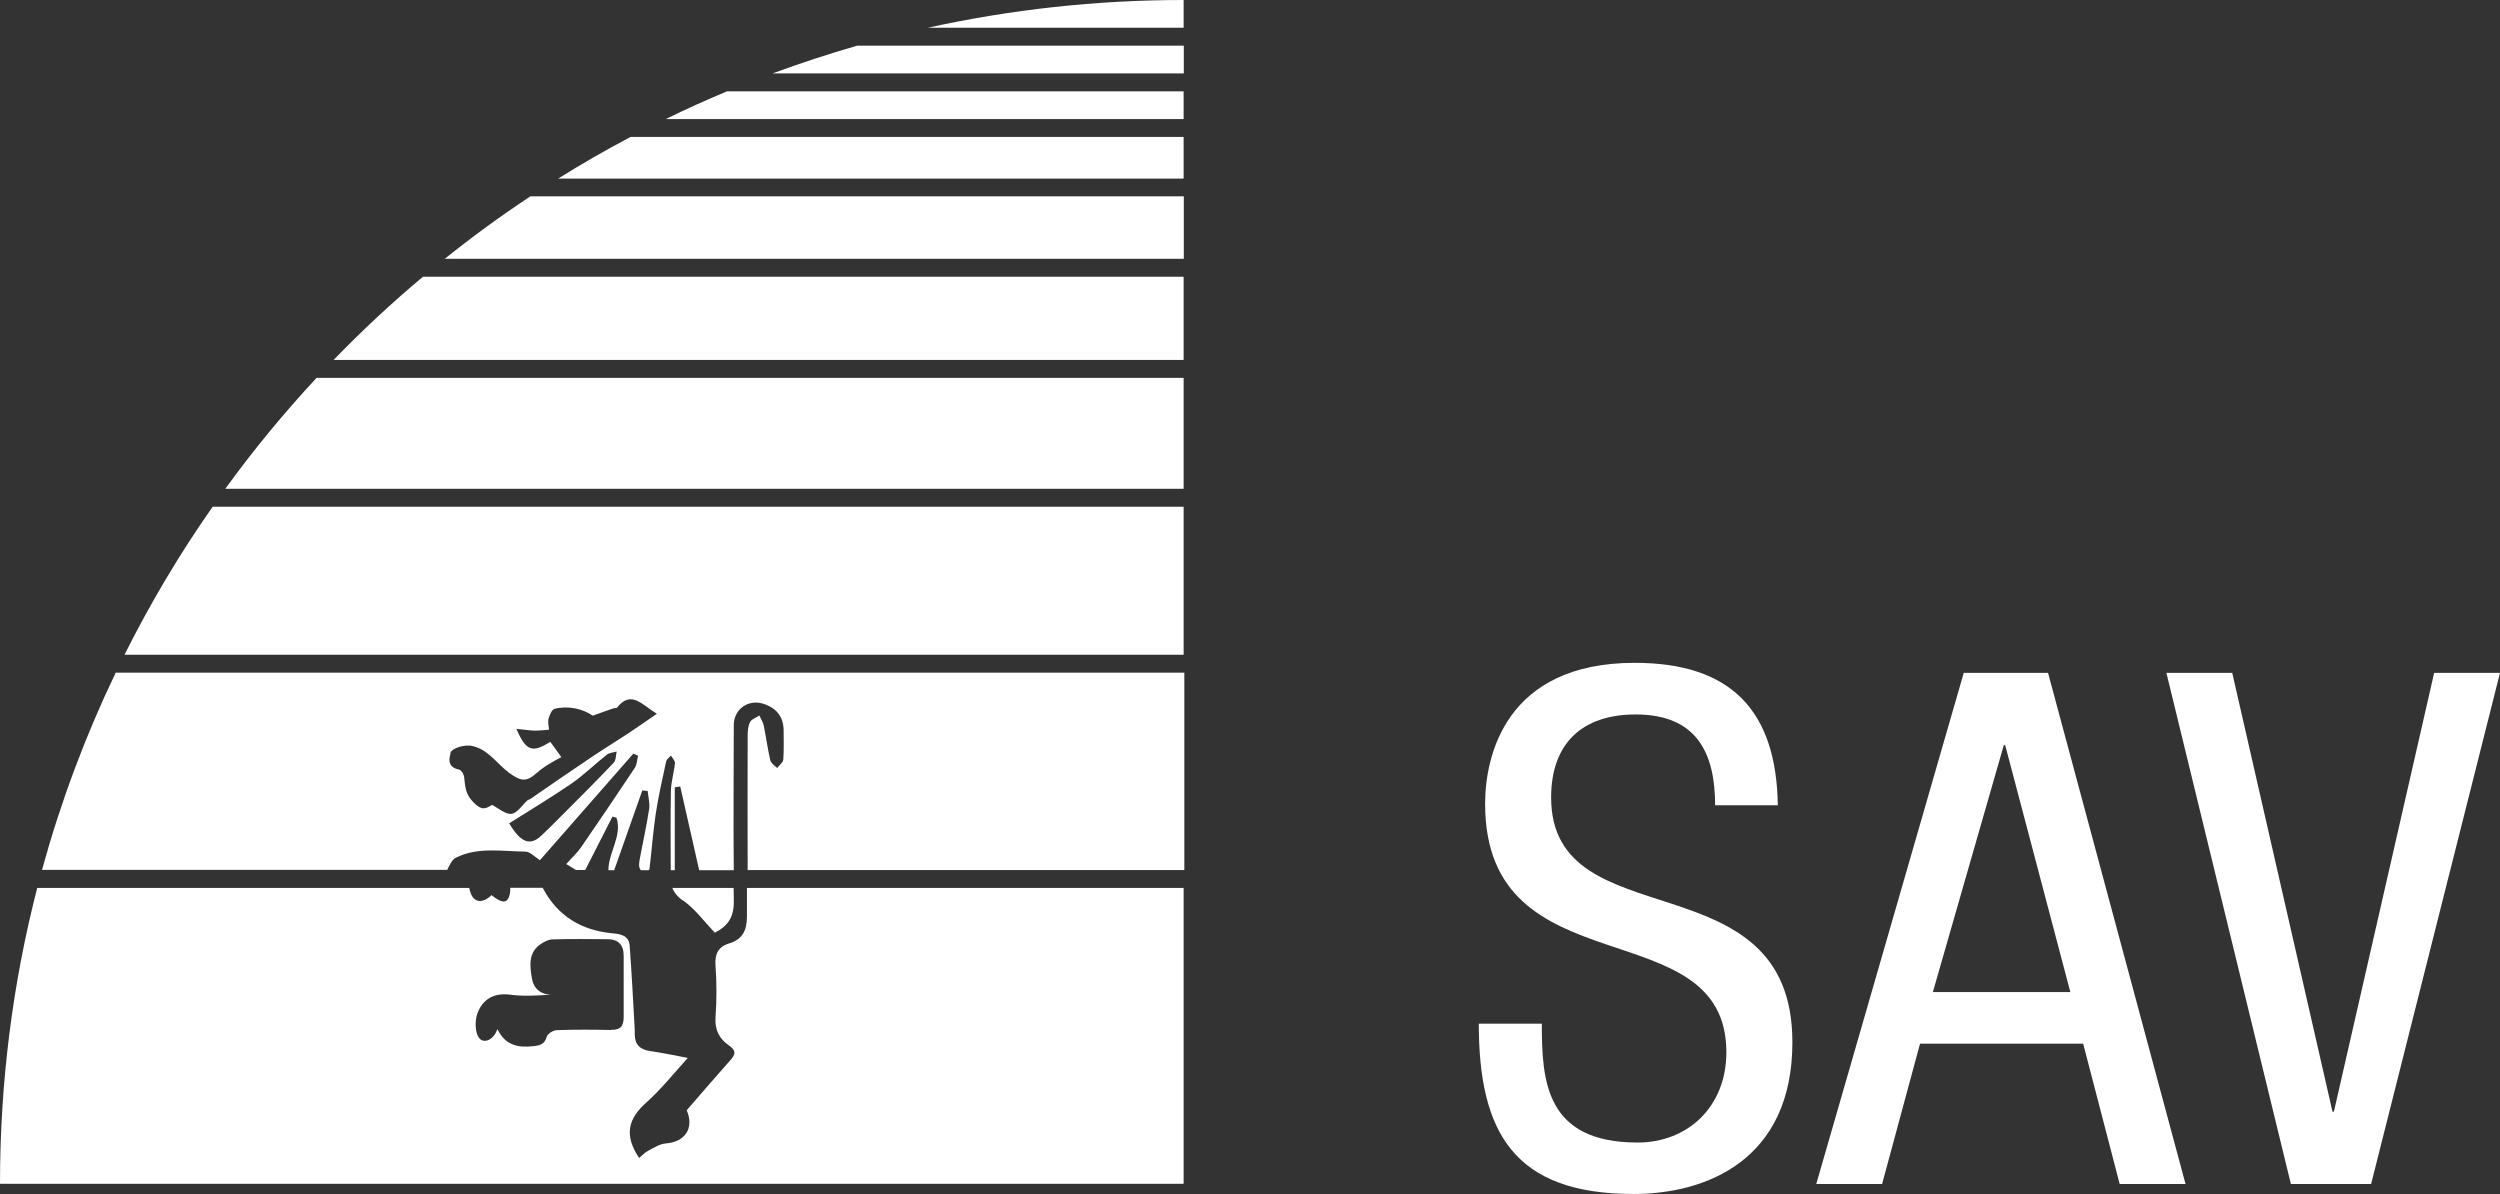
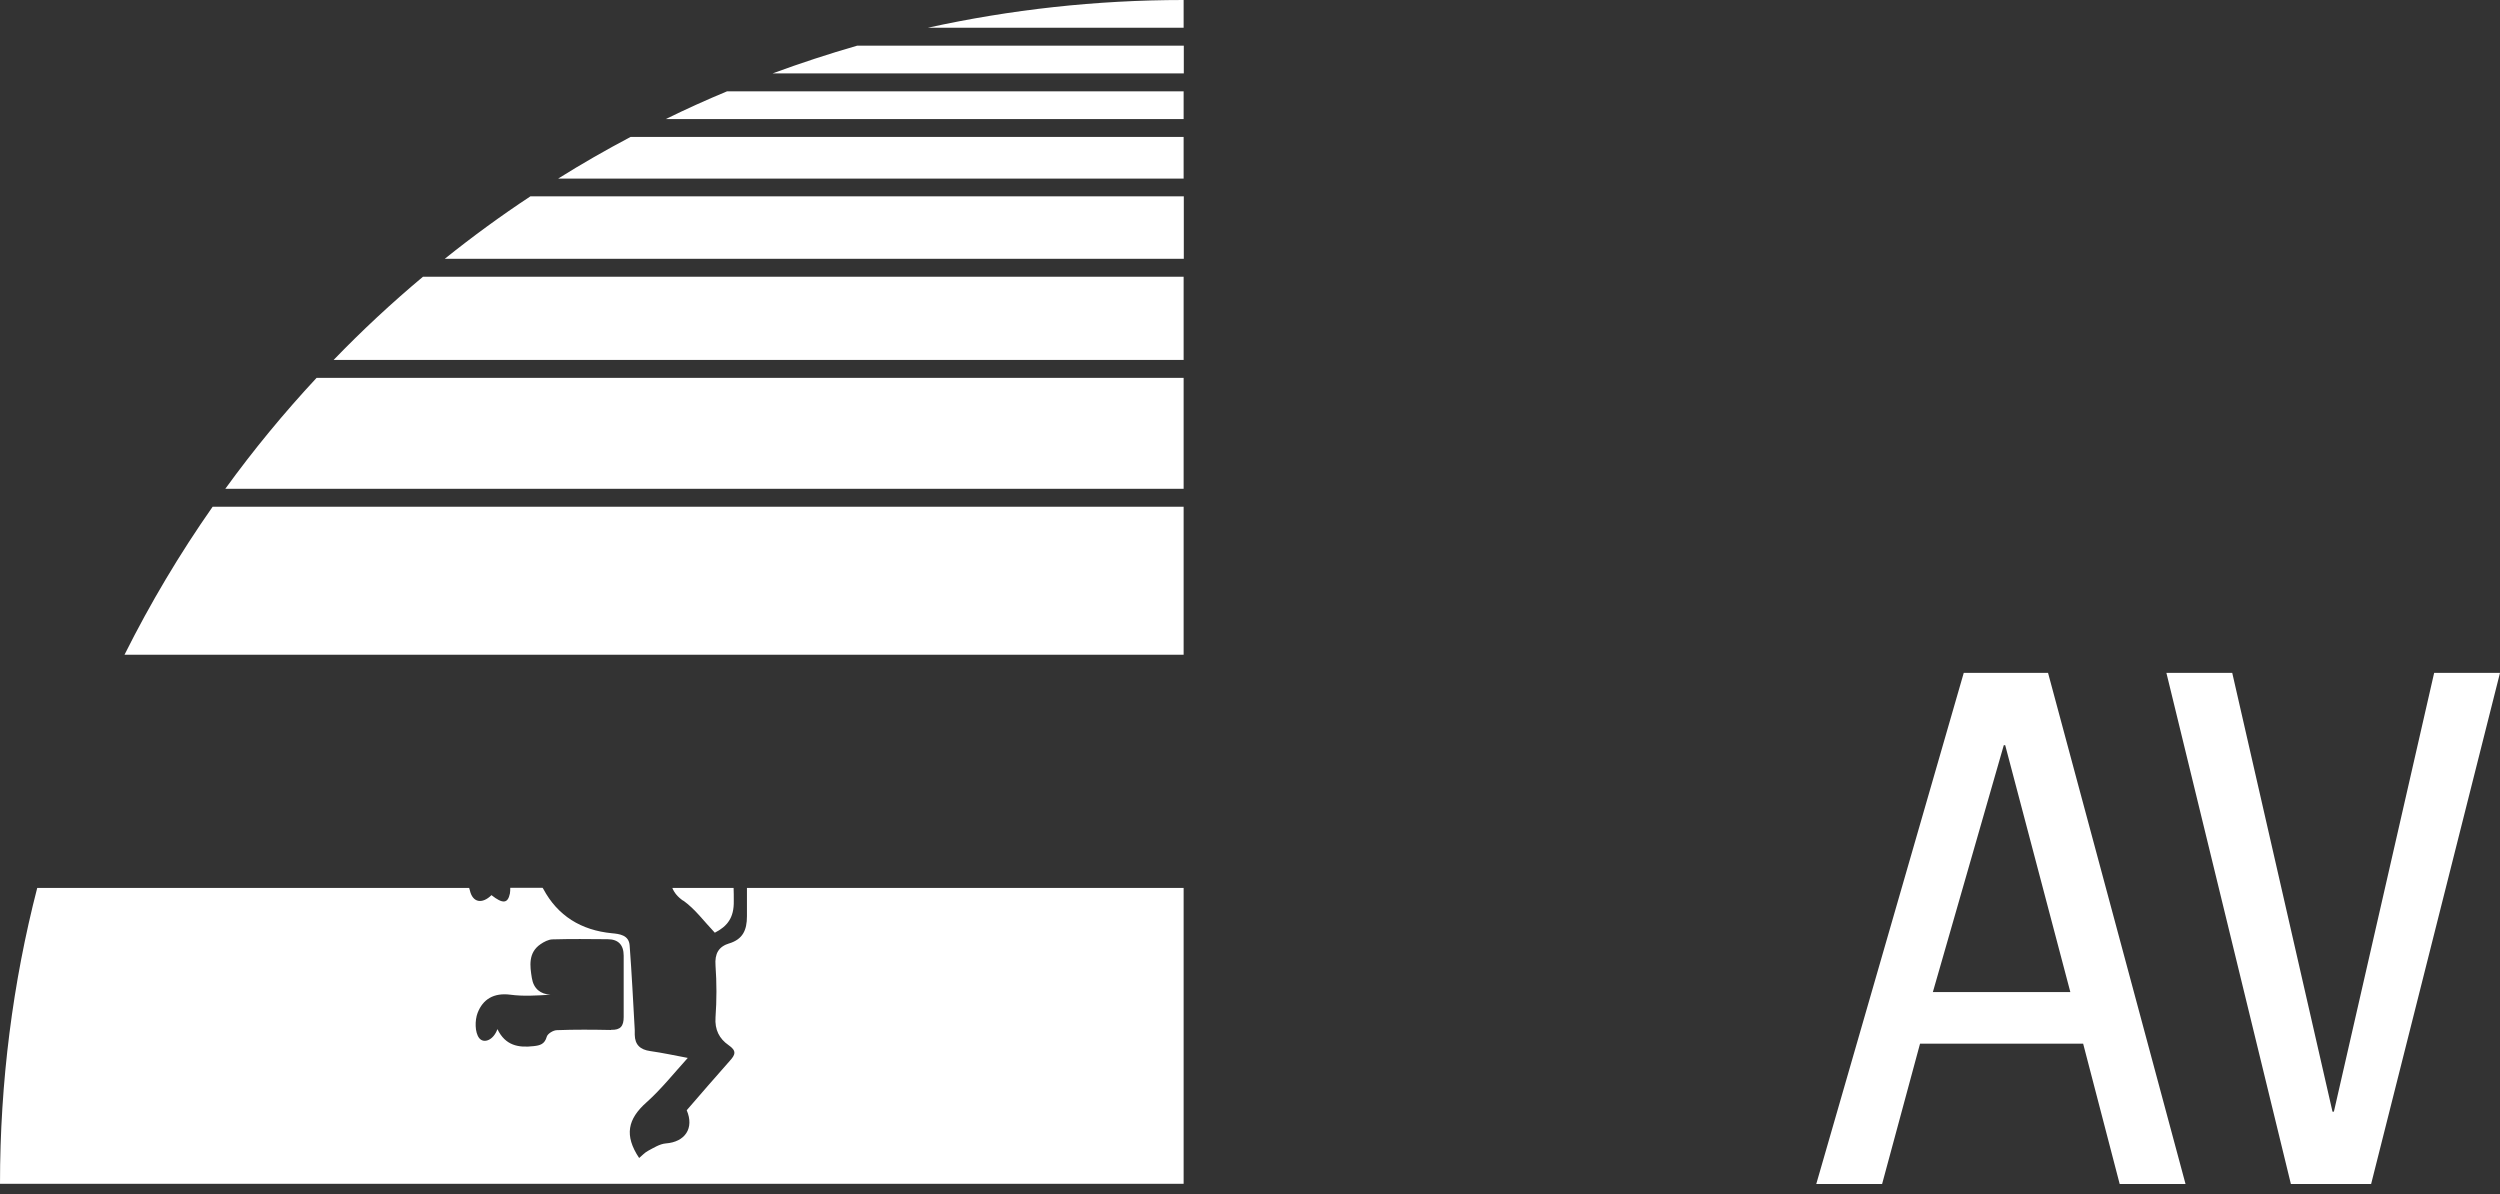
<svg xmlns="http://www.w3.org/2000/svg" id="Livello_2" viewBox="0 0 142.38 68">
  <rect x="0" y="0" width="142.38" height="68" fill="#333333" stroke="none" />
  <defs>
    <style>.cls-1{fill:none;}.cls-1,.cls-2{stroke-width:0px;}.cls-2{fill:#fff;}</style>
  </defs>
  <g id="Livello_2-2">
    <g id="Layer_1">
      <g id="SAV">
        <path class="cls-2" d="M52.84,1.58h14.57V0c-5,0-9.88.55-14.57,1.58" />
-         <path class="cls-2" d="M97.68,45.87c0-3.06-1.1-5.18-4.53-5.18-3.02,0-4.81,1.63-4.81,4.73,0,8.19,13.74,3.3,13.74,13.94,0,6.73-4.93,8.64-9.05,8.64-6.81,0-8.81-3.51-8.81-9.7h3.59c0,3.26.2,6.77,5.46,6.77,2.85,0,5.05-2.04,5.05-5.14,0-8.23-13.74-3.46-13.74-14.15,0-2.69,1.14-8.03,8.52-8.03,5.54,0,8.07,2.77,8.15,8.11h-3.59Z" />
        <path class="cls-2" d="M111.83,38.32h4.81l7.83,29.11h-3.75l-2.08-7.99h-9.29l-2.16,7.99h-3.75l8.4-29.11ZM110.08,56.5h7.83l-3.71-14.06h-.08l-4.04,14.06Z" />
        <path class="cls-2" d="M123.38,38.32h3.75l5.71,24.99h.08l5.71-24.99h3.75l-7.34,29.11h-4.57l-7.09-29.11Z" />
        <path class="cls-2" d="M38.91,51.29c.68.48,1.19,1.19,1.8,1.83.7-.36,1.1-.84,1.08-1.81,0-.25,0-.5-.01-.74h-3.49c.11.27.3.51.62.73Z" />
        <path class="cls-2" d="M41.55,53.72c-.63.19-.85.59-.8,1.27.07.98.07,1.97,0,2.95-.05.71.22,1.22.74,1.58.48.33.39.55.07.9-.83.93-1.64,1.88-2.45,2.81.44,1.03-.1,1.81-1.19,1.89-.35.03-.69.25-1.01.42-.19.1-.34.27-.51.41-.86-1.29-.65-2.22.42-3.17.85-.76,1.57-1.67,2.35-2.53-.74-.14-1.44-.29-2.14-.39-.57-.08-.87-.36-.88-.93,0-.09,0-.18,0-.27-.09-1.6-.17-3.21-.29-4.81-.04-.6-.58-.66-1.01-.7-1.75-.17-3.09-.99-3.91-2.53-.01-.02-.03-.04-.04-.06h-1.84c0,.11,0,.23-.02.33-.12.57-.4.6-1.05.09-.53.52-1.07.43-1.23-.27-.01-.05-.03-.1-.04-.14H2.12c-1.39,5.39-2.12,11.04-2.12,16.85h67.41v-16.85h-24.87c0,.54,0,1.07,0,1.61,0,.8-.24,1.31-1.01,1.55ZM34.8,58.66c-1.03-.02-2.06-.03-3.08.01-.21,0-.53.2-.58.37-.12.43-.38.5-.75.54-.86.1-1.61-.03-2.06-.97-.23.64-.78.84-1.04.51-.25-.32-.25-1.01-.09-1.43.3-.78.92-1.16,1.86-1.04.75.1,1.51.05,2.29,0-.56-.03-.96-.33-1.06-.95-.11-.68-.22-1.44.5-1.93.19-.13.44-.26.66-.27,1.05-.03,2.1-.02,3.15-.01.62,0,.92.33.92.94,0,1.16,0,2.33,0,3.49,0,.52-.18.75-.72.73Z" />
-         <path class="cls-2" d="M2.4,49.54h23.07c.14-.28.27-.58.49-.69,1.25-.63,2.63-.36,3.96-.35.26,0,.53.3.83.49,1.74-1.98,3.53-4.03,5.32-6.07.09.04.18.08.27.12-.06.23-.06.49-.18.68-1.01,1.52-2.03,3.03-3.07,4.54-.23.33-.54.61-.84.95.19.12.38.23.56.34h.52c.52-1.02,1.03-2.03,1.55-3.04.08.02.15.04.23.06.34,1.02-.46,1.98-.46,2.99h.33c.53-1.51,1.07-3.03,1.6-4.54.1,0,.21.02.31.03.03.35.13.7.08,1.03-.15.98-.37,1.95-.55,2.93-.02.13-.04.29,0,.41.02.05.04.09.07.14h.47s.02-.05.03-.08c.13-1.05.2-2.11.36-3.16.15-.99.38-1.97.59-2.96.03-.12.18-.22.27-.33.08.14.24.29.23.43-.05.53-.22,1.06-.23,1.59-.03,1.5-.01,3.01-.01,4.51h.23v-4.72c.1-.02.21-.03.31-.05.35,1.56.71,3.13,1.08,4.77h1.97c-.03-2.75,0-5.5,0-8.25,0-.96.88-1.55,1.8-1.19.68.26,1.04.75,1.04,1.5,0,.55.02,1.1-.02,1.64-.01.17-.23.32-.35.48-.14-.14-.35-.27-.39-.44-.15-.65-.24-1.31-.37-1.97-.04-.2-.17-.39-.25-.58-.18.12-.44.2-.53.37-.12.22-.14.52-.14.78,0,2.55-.01,5.1,0,7.65h24.87v-11.24H6.59c-1.72,3.58-3.13,7.34-4.2,11.24ZM34.96,43.43c-.96,1.01-1.95,2-2.94,2.99-.39.4-.79.79-1.2,1.18-.63.59-1.17.39-1.82-.71,1.22-.77,2.42-1.49,3.57-2.28.7-.49,1.32-1.1,1.99-1.63.14-.11.37-.12.56-.18-.05.21-.03.49-.16.63ZM25.64,42.9c.1-.33.87-.5,1.24-.42.93.2,1.41,1.01,2.11,1.53.67.49.99.55,1.59,0,.22-.19.46-.36.71-.51.22-.14.46-.26.68-.38-.22-.31-.42-.59-.63-.87-1.02.64-1.38.54-1.93-.74.42.04.73.09,1.04.1.27,0,.55-.03.82-.05-.02-.21-.08-.44-.03-.63.06-.21.19-.52.34-.56.78-.2,1.62,0,2.18.39.45-.16.82-.3,1.18-.42.06-.02.17,0,.2-.04.82-1.02,1.41-.16,2.27.35-.61.42-1.12.78-1.65,1.13-.72.47-1.45.92-2.16,1.4-1.14.76-2.26,1.54-3.39,2.32-.05.04-.13.04-.18.09-.3.27-.57.72-.9.76-.34.04-.72-.31-1.11-.51-.37.23-.58.34-1.06-.15-.49-.5-.46-.93-.53-1.46-.02-.15-.16-.37-.28-.4-.57-.11-.63-.48-.49-.92Z" />
        <path class="cls-2" d="M7.09,37.29h60.32v-8.43H12.11c-1.87,2.67-3.55,5.49-5.02,8.43Z" />
        <path class="cls-2" d="M12.83,27.84h54.58v-6.32H18.03c-1.86,2-3.6,4.11-5.2,6.32Z" />
        <path class="cls-2" d="M19,20.5h48.41v-4.74H24.09c-1.78,1.49-3.48,3.07-5.09,4.74Z" />
        <path class="cls-2" d="M25.34,14.74h42.08v-3.56H30.21c-1.68,1.11-3.31,2.3-4.88,3.56Z" />
        <path class="cls-2" d="M31.79,10.17h35.62v-2.37h-31.5c-1.4.74-2.78,1.53-4.12,2.37Z" />
        <path class="cls-2" d="M37.92,6.78h29.49v-1.58h-26c-1.18.49-2.35,1.02-3.49,1.58Z" />
        <path class="cls-2" d="M48.82,2.6c-1.63.47-3.24,1-4.82,1.58h23.42v-1.58h-18.6Z" />
-         <path class="cls-1" d="M29.46,50.18c.49.04,1.06-.27,1.45.38h7.38c-.09-.22-.13-.45-.13-.73,0-.1,0-.19,0-.29h-1.24c-.05.13-.18.25-.26.37-.07-.13-.15-.25-.21-.37h-1.5c-.04.12-.08.24-.13.36-.06-.01-.12-.03-.18-.04-.02-.11-.02-.21-.02-.32h-1.32c-.04.08-.08.16-.12.24-.15-.09-.27-.16-.4-.24h-7.33c-.04.09-.09.17-.14.25.23.12.45.33.69.35.36.03.59.06.71.42h2.35c.01-.21.06-.4.39-.38Z" />
        <path class="cls-1" d="M41.78,50.56h.77c0-.34,0-.68,0-1.02h-.78c0,.34,0,.68.01,1.02Z" />
        <path class="cls-1" d="M39.86,49.81c-.02-.09-.04-.18-.06-.27h-1.4v.27h1.46Z" />
      </g>
    </g>
  </g>
</svg>